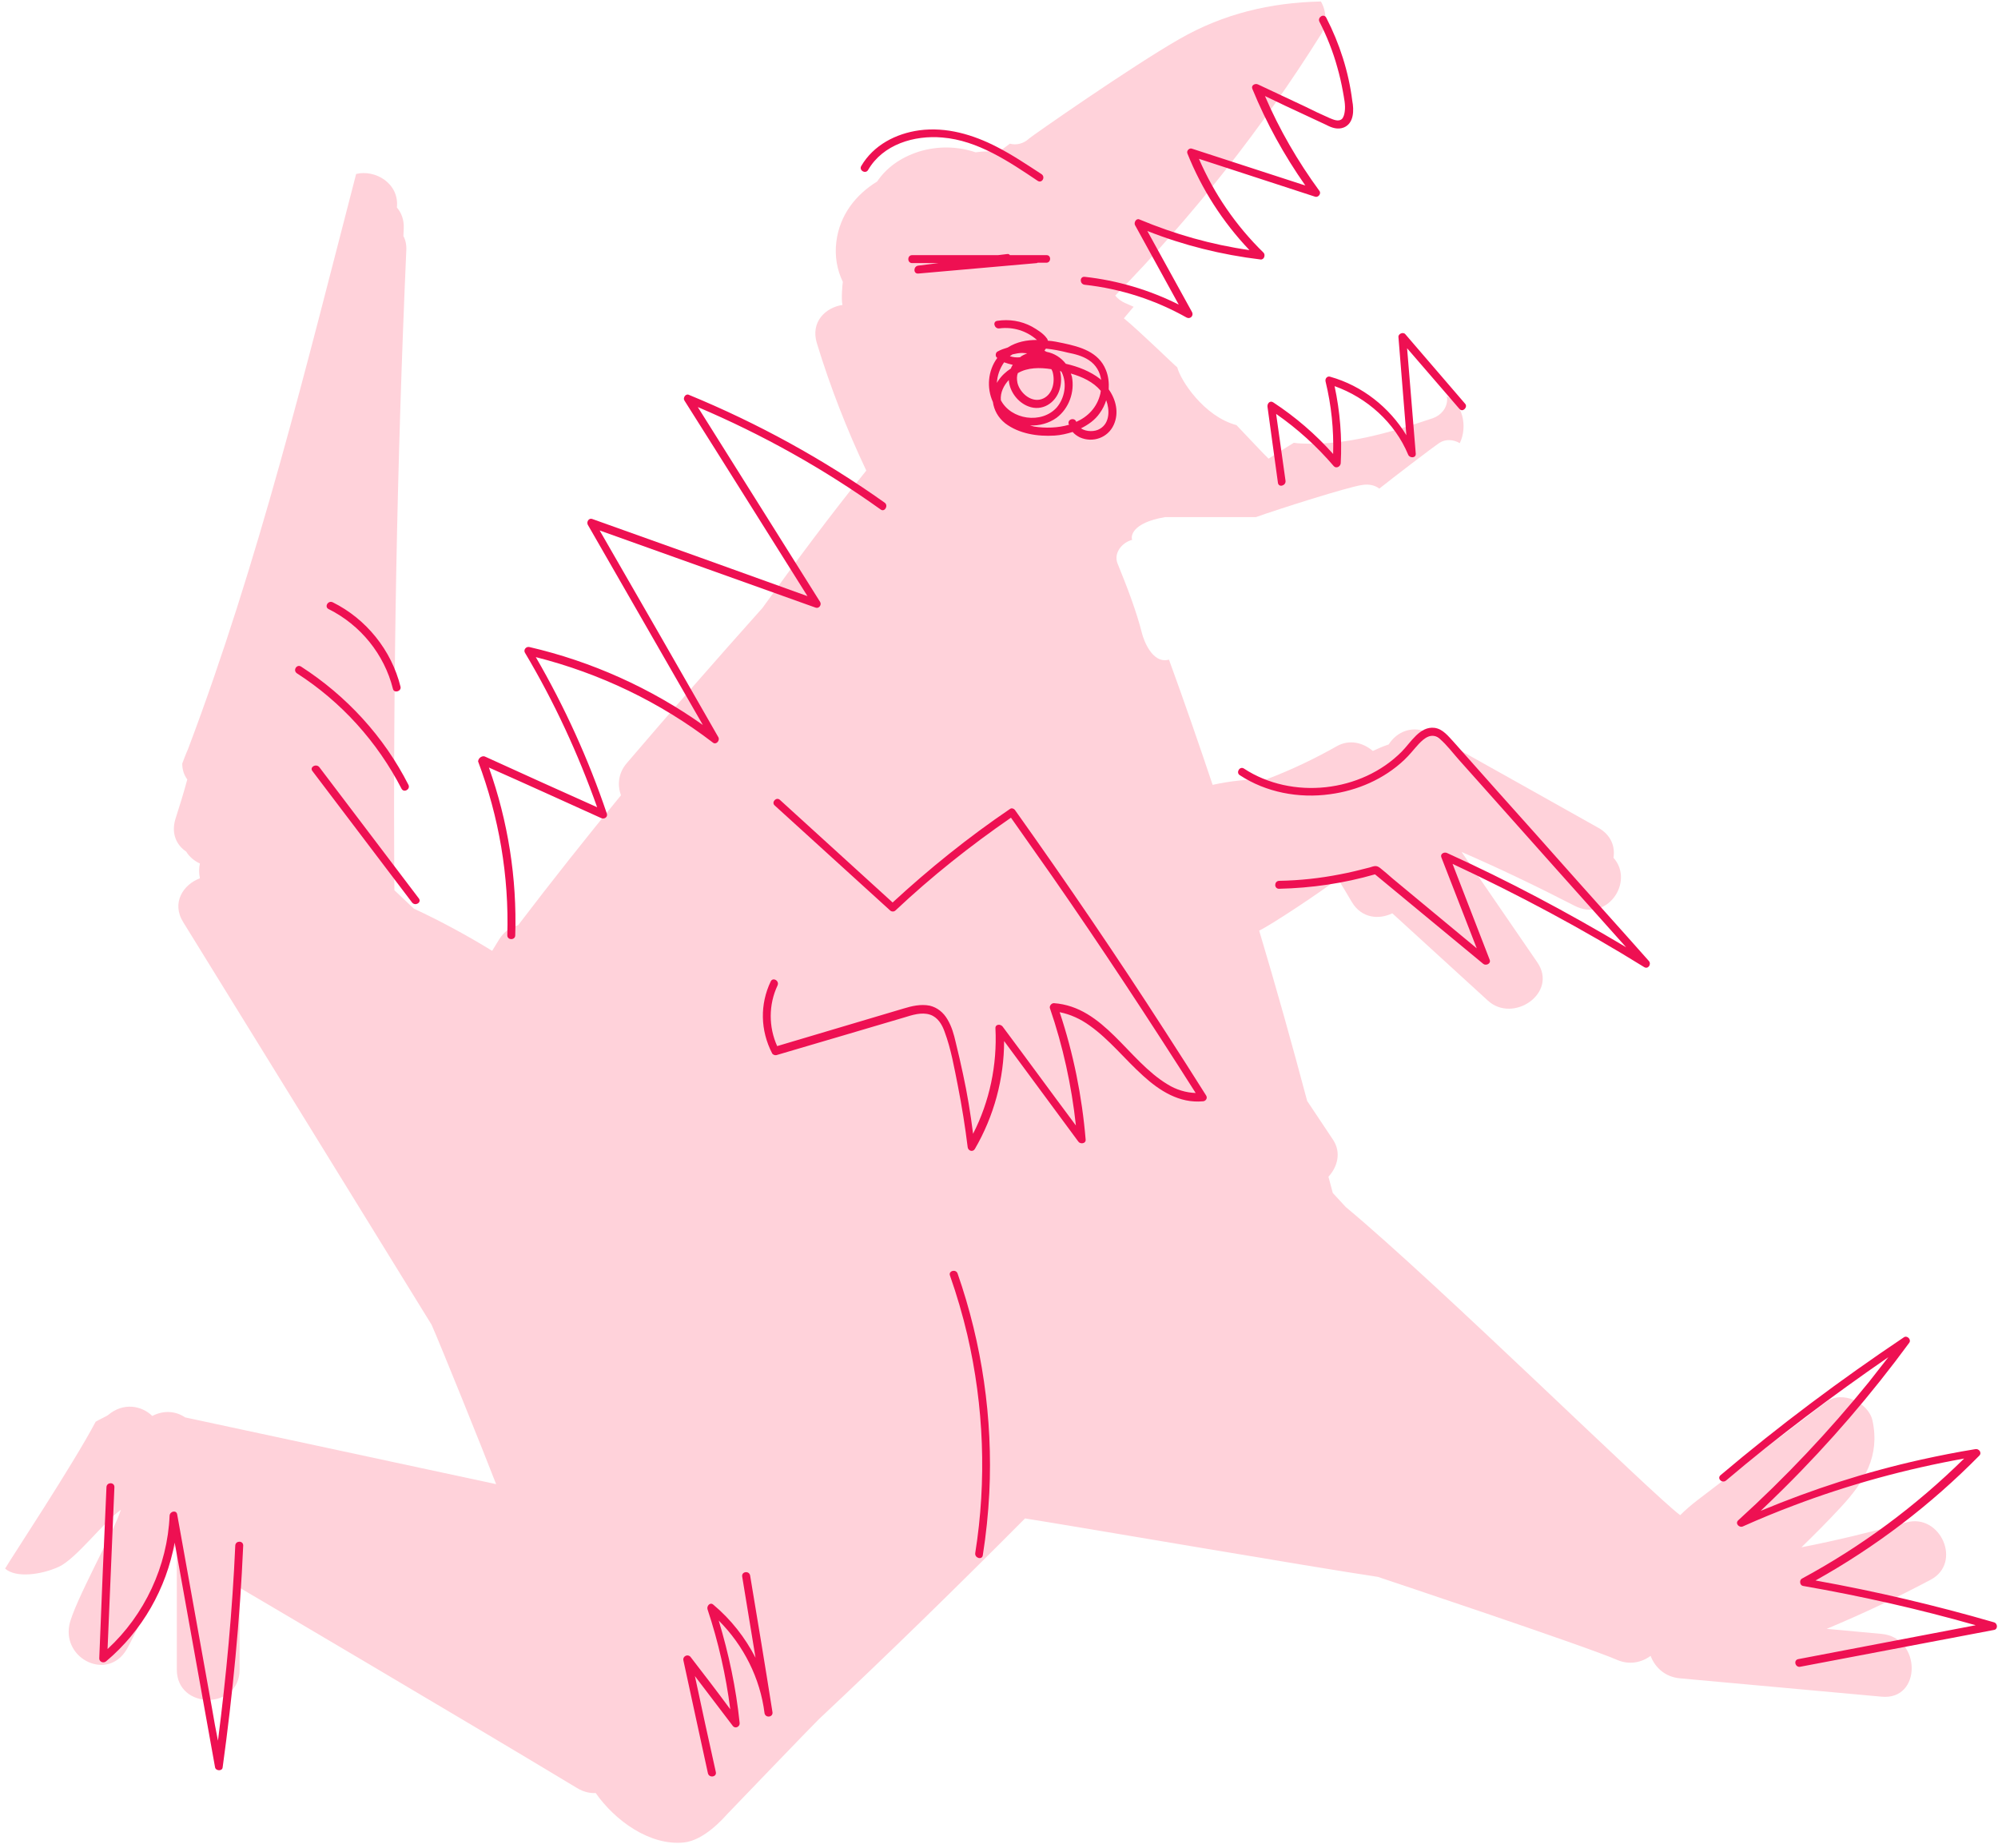
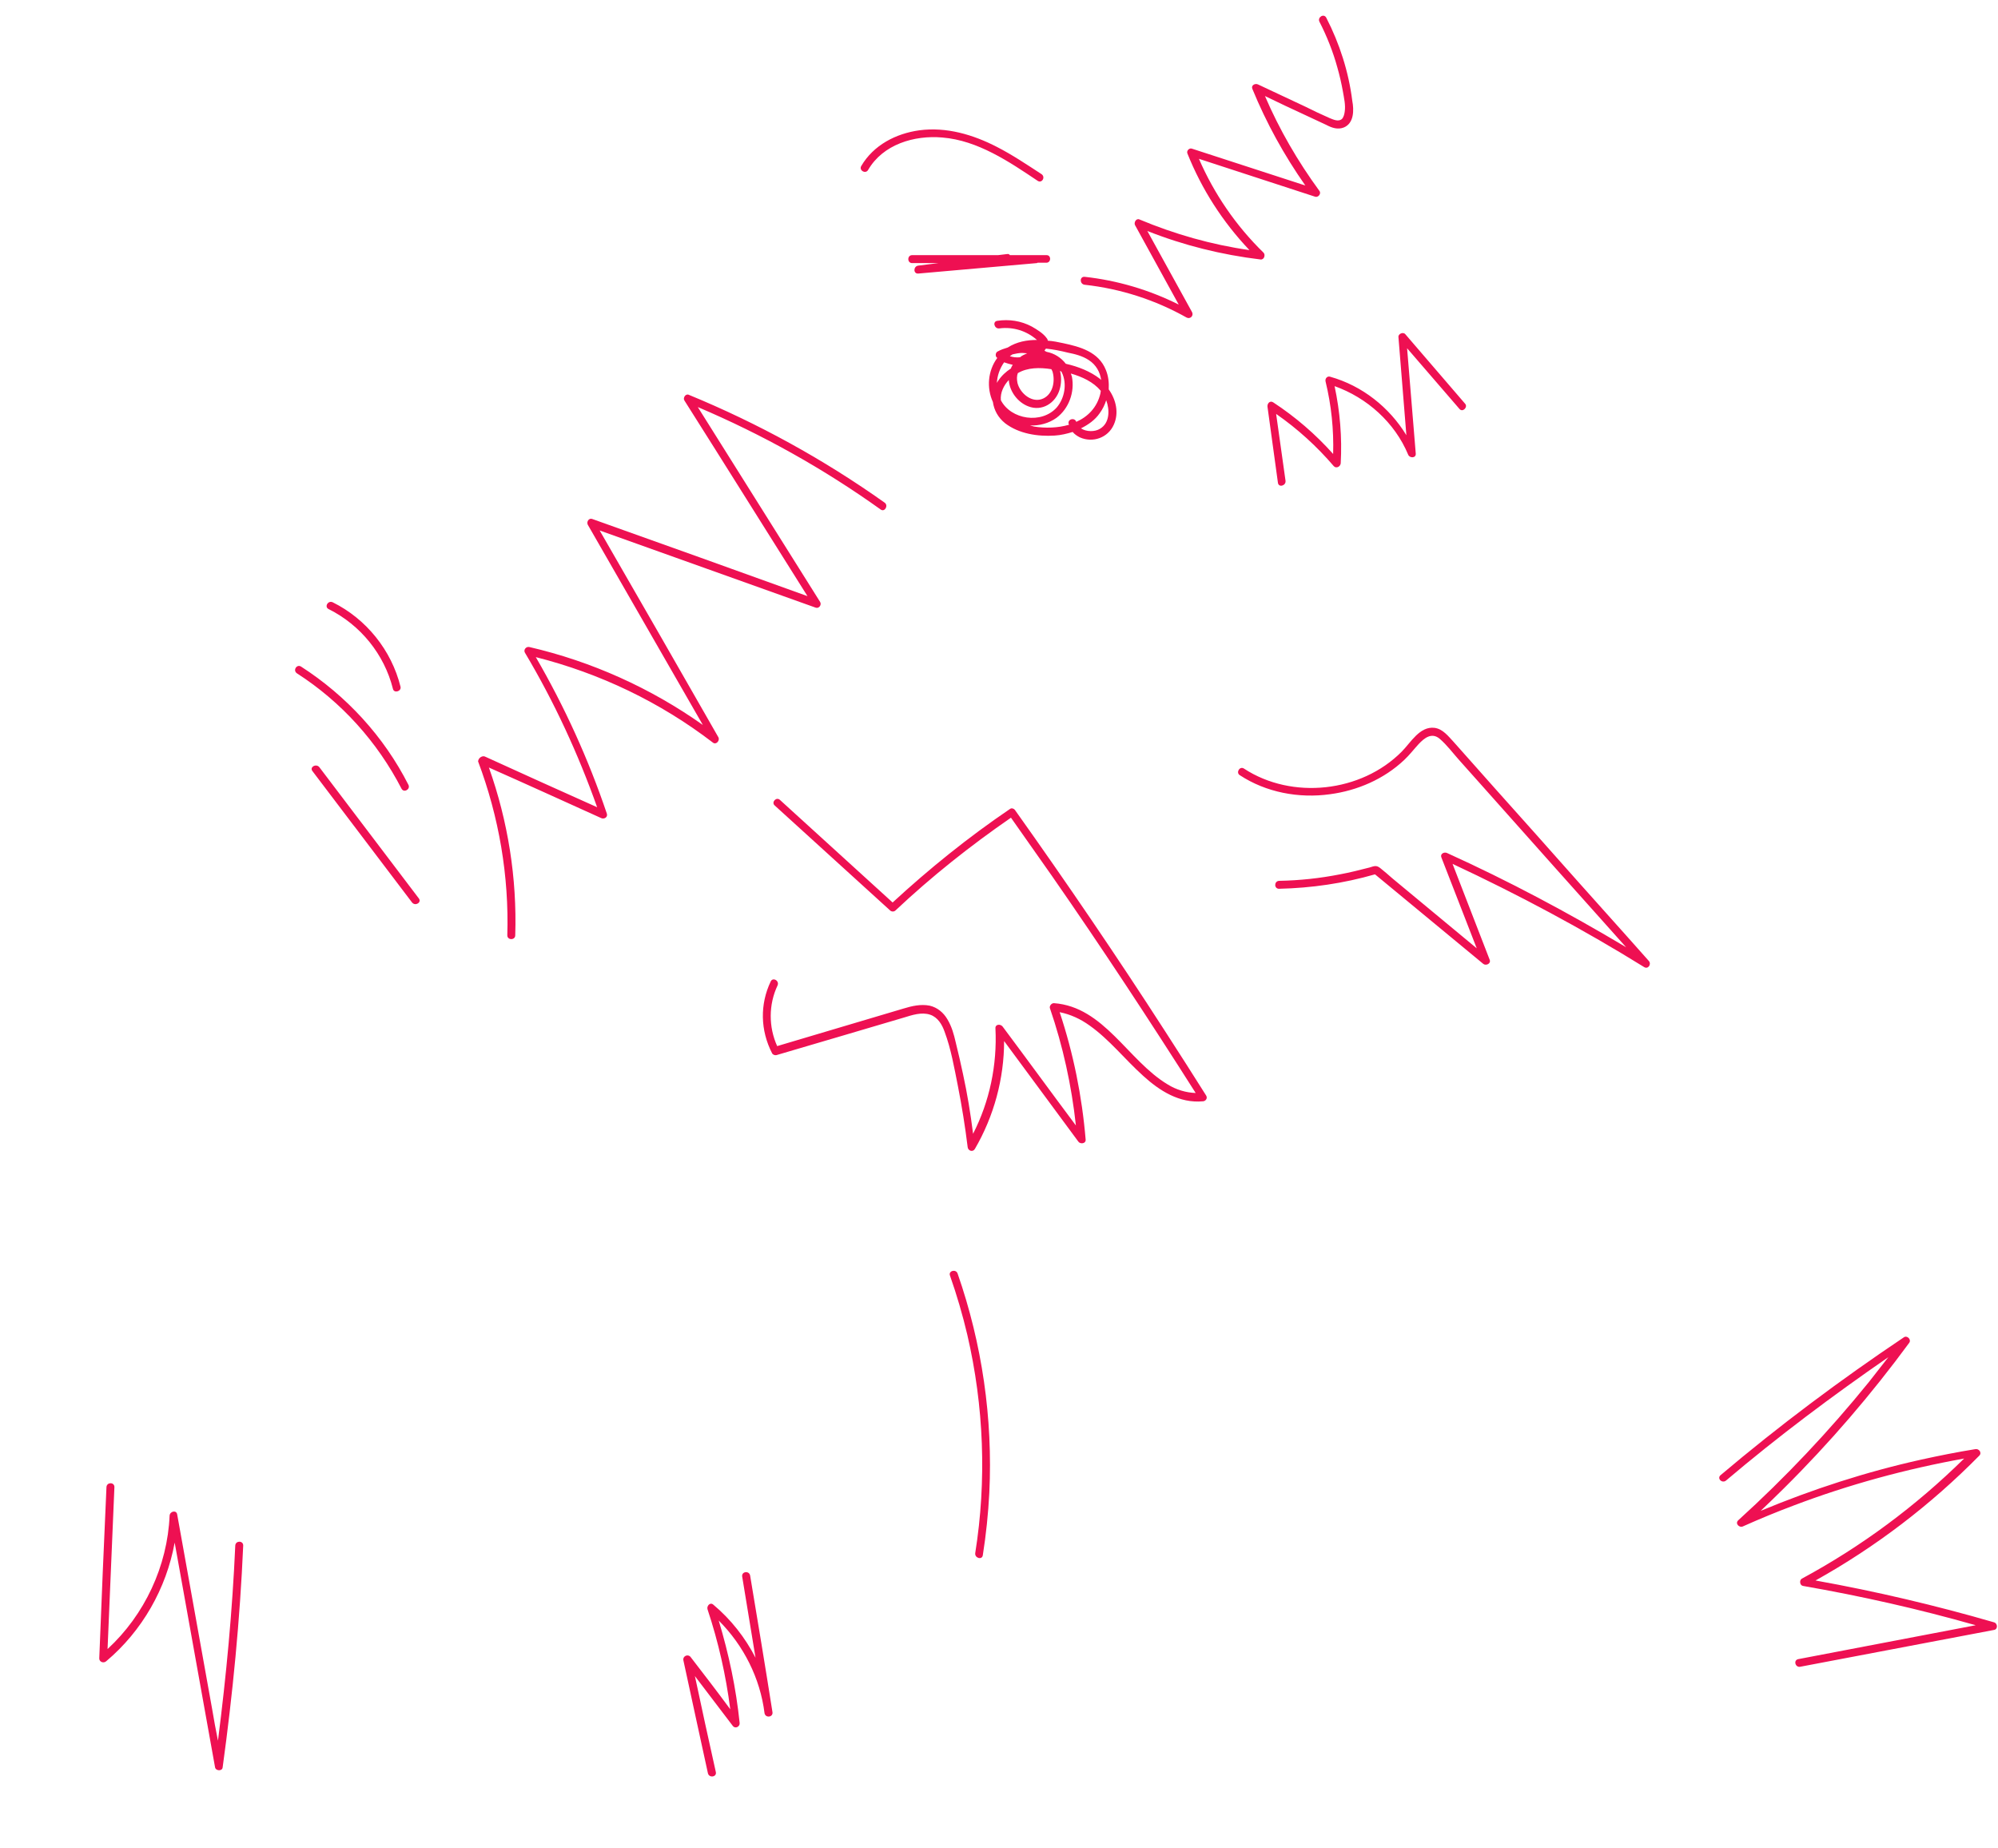
<svg xmlns="http://www.w3.org/2000/svg" width="359" height="332" viewBox="0 0 359 332" fill="none">
-   <path d="M17.187 255.42C17.705 255.096 19.261 254.383 19.456 254.189C22.178 251.92 25.419 252.503 27.364 254.383C29.503 253.281 31.643 253.54 33.263 254.642L89.143 266.635C86.874 260.736 78.965 241.159 77.539 237.982C62.694 213.867 47.784 189.752 32.939 165.702C30.735 162.201 32.939 158.895 35.921 157.793C35.727 156.886 35.727 155.978 35.921 155.135C34.949 154.682 34.041 153.969 33.458 152.996C31.708 151.829 30.735 149.755 31.513 147.162C32.291 144.763 33.004 142.43 33.652 140.031C33.069 139.253 32.745 138.281 32.745 137.179C33.069 136.336 33.393 135.428 33.782 134.586C46.488 100.941 54.98 66.001 63.991 31.254C67.426 30.411 71.77 32.94 71.316 37.283C72.094 38.19 72.612 39.422 72.547 41.043C72.547 41.496 72.483 41.95 72.483 42.404C72.872 43.117 73.066 44.025 73.001 45.062C71.316 83.309 70.603 121.621 70.862 159.932C72.029 161.035 73.196 162.137 74.363 163.239C79.225 165.507 83.892 168.036 88.43 170.823C88.819 170.175 89.272 169.462 89.661 168.814C90.569 167.323 91.801 166.545 93.097 166.221C99.126 158.312 105.284 150.533 111.572 142.883C110.924 141.068 111.054 138.929 112.61 137.114C120.648 127.714 128.751 118.444 136.984 109.239C143.013 100.877 149.171 92.579 155.654 84.541C152.153 77.15 149.171 69.501 146.773 61.657C145.606 57.833 148.328 55.239 151.375 54.786C151.116 53.748 151.375 50.961 151.44 50.637C150.403 48.498 149.949 46.034 150.273 43.441C150.857 38.644 153.774 34.949 157.598 32.615C159.219 30.217 161.682 28.337 165.118 27.235C168.489 26.198 172.055 26.263 175.296 27.365C176.657 27.17 178.018 27.105 179.38 27.365C180.093 26.846 180.741 26.327 181.454 25.809C182.621 26.133 183.918 25.809 184.89 24.901C185.279 24.512 203.3 11.936 211.922 7.009C219.831 2.472 228.258 0.462 237.334 0.268C238.371 1.953 238.436 4.481 237.398 6.102C226.767 23.086 214.385 38.774 200.383 53.1C200.837 53.684 201.485 54.138 202.198 54.462C202.717 54.656 203.171 54.915 203.689 55.11C203.106 55.823 202.522 56.471 201.939 57.184C204.791 59.518 211.015 65.612 211.533 66.001C212.117 68.334 216.33 74.817 222.165 76.373C223.655 77.928 227.48 82.012 227.934 82.401C229.425 81.429 230.981 80.457 232.472 79.549C232.926 79.614 233.444 79.679 233.898 79.679C241.871 80.068 249.91 77.669 257.43 75.141C258.92 74.622 260.023 73.326 260.023 71.705C260.023 71.511 259.958 71.381 259.958 71.186C262.745 72.418 263.782 76.567 262.291 79.614C261.189 78.966 259.763 78.836 258.661 79.549C257.3 80.457 250.104 85.967 247.835 87.782C246.993 87.134 245.891 86.939 244.724 87.134C242.325 87.458 229.619 91.477 225.665 92.903H209.329C203.236 93.94 203.171 96.468 203.43 96.987C201.615 97.441 199.994 99.386 200.837 101.33C202.522 105.479 204.143 109.628 205.245 113.971C205.44 114.684 206.931 119.352 210.042 118.509C212.765 125.964 215.358 133.484 217.886 141.003C221.127 140.29 224.369 139.966 227.675 139.966C231.953 138.346 236.167 136.336 240.186 134.067C242.455 132.771 244.918 133.419 246.669 134.91C247.641 134.456 248.548 134.067 249.521 133.743C250.947 131.474 253.864 130.113 256.976 131.798C257.818 132.252 283.749 146.773 287.184 148.718C289.518 150.014 290.231 152.153 289.907 154.098C293.732 158.377 288.805 165.767 282.906 162.72C276.229 159.284 269.487 156.043 262.616 153.061C267.153 159.673 271.691 166.285 276.229 172.898C279.989 178.408 271.886 183.918 267.348 179.769L250.169 164.081C247.771 165.248 244.659 164.989 242.909 162.072C242.066 160.646 241.223 159.219 240.38 157.858C237.723 159.997 228.323 166.221 226.249 167.193C229.295 177.37 232.148 187.548 234.87 197.79C236.426 200.124 237.982 202.458 239.538 204.792C241.029 207.061 240.316 209.654 238.695 211.404C238.954 212.376 239.214 213.349 239.473 214.321C240.251 215.164 241.029 216.006 241.807 216.849C258.337 230.592 297.167 268.774 301.9 272.21C302.807 271.302 303.844 270.395 304.947 269.552C312.661 263.653 320.375 257.754 328.154 251.855C331.006 249.716 335.739 251.984 336.452 255.226C337.813 261.579 335.025 266.181 330.747 270.784C328.478 273.247 326.08 275.646 323.681 277.979C330.034 276.748 336.322 275.192 342.545 273.507C348.639 271.821 352.658 280.767 346.889 283.814C340.795 287.055 334.572 289.972 328.219 292.63C331.525 292.954 334.766 293.213 338.072 293.538C345.268 294.186 345.333 305.53 338.072 304.817C325.95 303.715 313.892 302.613 301.77 301.511C299.177 301.252 297.362 299.566 296.584 297.492C294.963 298.659 292.824 299.177 290.555 298.205C284.915 295.742 247.576 283.295 247.576 283.295C235.843 281.545 193.641 274.284 184.177 272.793C172.055 284.981 159.738 297.038 147.162 308.836C146.513 309.42 130.631 325.95 130.631 325.95C130.048 326.599 126.547 330.618 122.917 331.007C116.758 331.655 110.47 327.052 107.035 322.126C105.997 322.19 104.831 321.931 103.664 321.218C84.216 309.485 43.83 285.694 43.052 285.24V299.955C43.052 307.216 31.772 307.216 31.772 299.955V276.877C30.8 279.73 24.188 293.927 22.762 296.325C19.391 302.03 11.288 298.14 12.454 291.982C13.168 288.157 20.558 274.997 21.724 271.238C18.678 273.377 13.686 280.054 10.575 281.48C7.463 282.906 2.86 283.554 0.916 281.804C1.758 280.313 13.168 263.07 17.187 255.42Z" fill="#FFD2DA" />
  <path d="M170.693 229.166C171.925 232.667 172.962 236.232 173.805 239.797C176.787 252.633 177.305 265.987 175.231 279.017C175.101 279.924 176.463 280.313 176.592 279.406C177.176 275.711 177.565 271.951 177.759 268.191C178.407 254.837 176.463 241.418 172.055 228.777C171.73 227.934 170.369 228.323 170.693 229.166ZM124.084 297.686C126.482 300.798 128.881 303.91 131.215 307.086C130.437 300.993 129.075 294.964 127.131 289.13C126.936 288.546 127.584 287.768 128.168 288.287C131.344 290.945 133.872 294.186 135.752 297.816C134.974 292.954 134.132 288.092 133.354 283.23C133.224 282.323 134.585 282.128 134.78 283.036C136.141 291.204 137.503 299.372 138.799 307.605C138.929 308.512 137.567 308.707 137.373 307.799C136.595 301.511 133.613 295.612 129.14 291.139C130.955 297.168 132.252 303.261 132.9 309.55C132.965 310.198 132.122 310.652 131.668 310.068L124.862 301.122C126.093 306.892 127.325 312.596 128.622 318.366C128.816 319.273 127.39 319.468 127.195 318.56C125.704 311.818 124.278 305.077 122.787 298.27C122.658 297.492 123.63 297.103 124.084 297.686ZM138.475 176.333C138.864 175.491 140.096 176.204 139.707 177.046C138.086 180.482 138.086 184.501 139.642 187.937C147.226 185.668 154.746 183.464 162.331 181.195C163.822 180.741 165.442 180.353 167.063 180.677C168.424 181.001 169.526 181.908 170.239 183.14C171.017 184.437 171.406 185.863 171.73 187.289C172.184 189.169 172.638 191.049 173.027 192.929C173.805 196.494 174.388 200.059 174.842 203.69C177.824 197.855 179.185 191.308 178.861 184.761C178.796 183.983 179.769 183.918 180.158 184.437C184.566 190.336 188.909 196.3 193.317 202.199C192.539 195.003 190.984 187.937 188.65 181.13C188.52 180.741 188.909 180.223 189.363 180.223C198.374 180.871 202.652 190.53 209.783 194.809C211.339 195.781 213.089 196.3 214.839 196.364C206.477 183.205 197.92 170.175 189.039 157.404C186.575 153.904 184.112 150.403 181.649 146.903C174.323 151.959 167.387 157.469 160.905 163.563C160.645 163.822 160.191 163.822 159.932 163.563C152.996 157.275 146.124 150.987 139.188 144.699C138.54 144.115 139.512 143.078 140.16 143.726C146.902 149.885 153.644 155.978 160.386 162.137C166.998 156.043 173.999 150.403 181.454 145.347C181.778 145.088 182.232 145.282 182.427 145.606C191.697 158.636 200.707 171.86 209.394 185.344C211.857 189.169 214.321 192.993 216.719 196.818C217.043 197.337 216.59 197.855 216.136 197.855C211.922 198.244 208.357 195.975 205.375 193.253C202.134 190.336 199.346 186.77 195.781 184.242C194.16 183.075 192.345 182.232 190.4 181.844C192.863 189.234 194.419 196.948 195.068 204.727C195.132 205.505 194.095 205.57 193.771 205.116C189.298 199.087 184.89 193.058 180.417 187.03C180.417 193.771 178.602 200.513 175.166 206.412C174.777 207.061 173.934 206.736 173.87 206.088C173.416 202.393 172.832 198.763 172.119 195.133C171.471 191.891 170.888 188.456 169.721 185.344C169.267 184.048 168.489 182.751 167.128 182.297C165.572 181.779 163.887 182.362 162.396 182.816C158.83 183.853 155.2 184.955 151.635 185.992C147.615 187.159 143.531 188.391 139.512 189.558C139.253 189.623 138.864 189.493 138.734 189.234C136.595 185.085 136.53 180.417 138.475 176.333ZM223.526 138.086C232.148 143.726 244.594 142.365 251.855 135.04C253.475 133.419 255.096 130.437 257.754 130.761C259.245 130.956 260.217 132.252 261.189 133.289C262.421 134.651 263.588 136.012 264.82 137.373C269.746 142.948 274.738 148.458 279.665 154.033C285.175 160.257 290.75 166.415 296.26 172.638C296.779 173.222 296.13 174.194 295.417 173.74C284.332 166.869 272.793 160.71 260.995 155.2C263.199 160.97 265.468 166.674 267.672 172.444C267.931 173.157 266.959 173.546 266.505 173.157C260.023 167.776 253.54 162.461 247.058 157.08C241.418 158.701 235.648 159.544 229.814 159.673C228.906 159.673 228.906 158.312 229.814 158.247C233.509 158.182 237.139 157.793 240.769 157.08C242.52 156.756 244.335 156.302 246.085 155.849C246.928 155.589 247.317 155.395 248.03 155.978C248.743 156.562 249.456 157.145 250.169 157.793C255.226 162.007 260.282 166.156 265.338 170.369C263.199 164.924 261.125 159.479 258.985 154.033C258.726 153.385 259.504 152.996 260.023 153.256C271.043 158.247 281.739 163.952 292.176 170.175C283.425 160.386 274.673 150.598 265.922 140.744L262.162 136.531C261.06 135.299 259.958 133.808 258.661 132.706C257.235 131.539 255.939 132.576 254.901 133.678C254.059 134.586 253.281 135.623 252.308 136.531C248.678 139.966 243.881 142.041 238.954 142.689C233.379 143.467 227.48 142.365 222.748 139.253C222.035 138.799 222.748 137.568 223.526 138.086ZM19.131 267.154C19.196 266.246 20.558 266.246 20.558 267.154C20.169 276.878 19.715 286.536 19.326 296.26C26.003 290.102 30.087 281.35 30.476 272.275C30.541 271.497 31.708 271.238 31.837 272.08C33.912 283.749 36.051 295.418 38.125 307.086C38.449 308.966 38.774 310.846 39.163 312.726C40.654 301.057 41.755 289.389 42.274 277.655C42.339 276.748 43.7 276.748 43.7 277.655C43.117 291.009 41.82 304.299 40.005 317.523C39.94 318.236 38.774 318.171 38.644 317.523C36.569 305.854 34.43 294.186 32.356 282.517L31.384 277.137C29.892 285.37 25.549 293.019 19.067 298.464C18.613 298.853 17.835 298.594 17.835 297.946C18.224 287.639 18.678 277.396 19.131 267.154ZM342.092 240.251C342.675 239.862 343.453 240.64 343.064 241.224C336.257 250.494 328.737 259.245 320.569 267.348C319.208 268.71 317.782 270.071 316.356 271.432C325.691 267.543 335.285 264.431 345.203 262.227C348.444 261.514 351.686 260.866 354.927 260.347C355.575 260.217 356.159 260.995 355.64 261.514C346.953 270.33 337.035 277.915 326.209 283.943C337.035 285.888 347.796 288.416 358.298 291.463C358.946 291.658 359.011 292.695 358.298 292.825C346.694 295.029 335.09 297.233 323.487 299.437C322.579 299.631 322.19 298.27 323.098 298.075C333.729 296.066 344.36 293.991 354.992 291.982C344.749 289.065 334.377 286.731 323.94 284.916C323.357 284.786 323.292 283.879 323.746 283.619C334.442 277.85 344.231 270.589 352.917 262.033C342.48 263.912 332.238 266.7 322.32 270.46C319.208 271.627 316.226 272.858 313.179 274.22C312.531 274.544 311.688 273.701 312.337 273.118C320.764 265.468 328.608 257.171 335.803 248.29C336.97 246.799 338.137 245.308 339.304 243.817C329.256 250.753 319.467 258.078 310.133 265.987C309.42 266.57 308.447 265.598 309.16 265.014C319.662 256.133 330.682 247.901 342.092 240.251ZM241.483 22.892C240.381 23.346 239.278 22.956 238.306 22.438C237.01 21.855 235.713 21.206 234.417 20.623C232.018 19.521 229.684 18.419 227.286 17.252C229.879 23.281 233.185 28.985 237.074 34.301C237.463 34.819 236.815 35.533 236.297 35.338C229.36 33.069 222.359 30.8 215.423 28.532C218.145 34.819 222.1 40.589 227.026 45.386C227.415 45.775 227.156 46.683 226.508 46.618C219.507 45.775 212.7 44.09 206.153 41.497C208.811 46.358 211.533 51.22 214.191 56.082C214.515 56.73 213.867 57.379 213.219 57.055C207.579 53.878 201.356 51.869 194.873 51.156C193.966 51.026 193.966 49.665 194.873 49.729C200.772 50.378 206.477 52.063 211.793 54.721C209.199 49.989 206.542 45.192 203.949 40.459C203.689 40.006 204.143 39.163 204.727 39.422C211.079 42.08 217.692 43.96 224.498 44.932C219.701 39.876 215.941 34.042 213.348 27.559C213.154 27.041 213.737 26.522 214.191 26.716C220.998 28.92 227.74 31.125 234.546 33.329C230.722 27.883 227.545 22.114 225.017 15.955C224.758 15.307 225.535 14.918 226.054 15.178C228.842 16.474 231.694 17.835 234.481 19.132C235.908 19.845 237.399 20.558 238.89 21.206C239.538 21.465 240.445 21.919 241.094 21.401C241.418 21.077 241.547 20.558 241.612 20.104C241.807 18.872 241.483 17.576 241.288 16.409C241.029 14.983 240.705 13.557 240.316 12.195C239.538 9.343 238.436 6.556 237.074 3.898C236.685 3.12 237.852 2.342 238.306 3.185C240.705 7.852 242.325 12.909 242.974 18.095C243.298 19.78 243.298 22.114 241.483 22.892ZM262.227 73.456C259.115 69.825 255.939 66.195 252.827 62.565C253.346 68.853 253.864 75.141 254.383 81.494C254.448 82.337 253.281 82.337 253.021 81.688C250.623 75.919 245.631 71.446 239.797 69.371C240.769 73.909 241.158 78.577 240.899 83.244C240.834 83.828 240.121 84.216 239.667 83.763C236.621 80.197 233.12 77.021 229.295 74.363C229.879 78.382 230.397 82.337 230.981 86.356C231.11 87.263 229.749 87.652 229.619 86.745L227.74 73.067C227.675 72.483 228.193 71.9 228.777 72.289C232.731 74.882 236.361 77.993 239.538 81.559C239.667 77.15 239.214 72.807 238.176 68.529C238.047 68.01 238.501 67.492 239.019 67.686C244.789 69.307 249.651 73.196 252.697 78.188C252.244 72.289 251.725 66.389 251.271 60.555C251.206 59.972 252.114 59.583 252.503 60.037L263.264 72.548C263.782 73.131 262.81 74.169 262.227 73.456ZM188.002 47.201H186.446C186.381 47.201 186.316 47.266 186.316 47.266C179.185 47.914 172.119 48.498 164.989 49.146C164.081 49.211 164.081 47.849 164.989 47.72C166.22 47.59 167.387 47.396 168.619 47.266C167.063 47.266 165.442 47.266 163.887 47.266C162.979 47.266 162.979 45.84 163.887 45.84H179.315C179.834 45.775 180.417 45.71 180.936 45.645C181.195 45.581 181.389 45.71 181.454 45.84H188.002C188.909 45.775 188.909 47.201 188.002 47.201ZM186.446 32.486C181.325 29.05 175.685 25.225 169.332 24.707C164.275 24.253 158.636 25.939 155.978 30.541C155.524 31.319 154.292 30.606 154.746 29.828C156.95 26.068 160.969 23.994 165.183 23.41C170.045 22.762 174.842 24.188 179.121 26.392C181.908 27.818 184.501 29.569 187.094 31.254C187.937 31.773 187.224 33.004 186.446 32.486ZM87.198 135.947C93.875 138.994 100.617 142.041 107.294 145.023C103.858 135.364 99.58 126.094 94.329 117.277C94.005 116.759 94.523 116.111 95.107 116.24C106.322 118.833 116.953 123.63 126.288 130.243C119.416 118.25 112.48 106.257 105.609 94.264C105.349 93.746 105.803 93.033 106.386 93.227C119.287 97.83 132.187 102.432 145.087 107.1C137.697 95.366 130.372 83.633 122.982 71.965C122.658 71.511 123.176 70.668 123.76 70.927C136.206 76.049 148.004 82.531 158.96 90.31C159.673 90.829 158.96 92.06 158.247 91.542C148.004 84.216 136.984 78.058 125.38 73.131C132.706 84.8 140.031 96.469 147.356 108.137C147.68 108.656 147.162 109.369 146.578 109.174C133.613 104.572 120.713 99.904 107.748 95.302C114.879 107.683 122.009 120.065 129.075 132.447C129.399 133.03 128.686 133.873 128.103 133.419C118.638 126.159 107.813 120.972 96.274 118.055C101.46 127.001 105.738 136.401 109.044 146.19C109.239 146.838 108.526 147.227 108.007 146.967C101.265 143.921 94.588 140.874 87.846 137.892C91.282 147.551 92.903 157.793 92.579 168.036C92.579 168.943 91.153 168.943 91.153 168.036C91.477 157.404 89.662 146.773 85.902 136.79C85.966 136.077 86.744 135.688 87.198 135.947ZM70.603 123.76C69.047 117.537 64.769 112.286 59.064 109.434C58.221 109.045 58.934 107.813 59.777 108.202C65.806 111.184 70.344 116.824 71.964 123.371C72.159 124.214 70.797 124.603 70.603 123.76ZM54.072 119.741C62.24 124.992 68.982 132.317 73.39 141.004C73.779 141.781 72.612 142.495 72.159 141.717C67.815 133.289 61.333 126.094 53.359 120.972C52.581 120.454 53.294 119.287 54.072 119.741ZM57.378 137.827C63.342 145.671 69.306 153.58 75.27 161.424C75.789 162.137 74.622 162.85 74.039 162.137C68.075 154.293 62.111 146.384 56.147 138.54C55.563 137.827 56.795 137.114 57.378 137.827ZM191.048 61.657C190.141 61.463 189.233 61.268 188.261 61.203C188.261 61.074 188.196 60.879 188.066 60.75C187.483 59.907 186.316 59.194 185.409 58.675C183.464 57.638 181.325 57.314 179.185 57.638C178.278 57.768 178.667 59.129 179.574 58.999C182.038 58.675 184.501 59.453 186.316 61.074C184.501 61.074 182.686 61.398 181.065 62.435C180.417 62.63 179.834 62.824 179.25 63.148C178.861 63.343 178.796 63.991 179.121 64.25C179.121 64.25 179.185 64.25 179.185 64.315C177.5 66.584 177.241 69.696 178.407 72.224C178.602 73.65 179.315 75.011 180.612 76.049C183.075 77.928 186.446 78.447 189.493 78.253C190.595 78.188 191.697 77.928 192.734 77.604C193.058 77.993 193.512 78.317 194.03 78.577C196.364 79.614 199.087 78.641 200.124 76.308C201.096 74.169 200.513 71.77 199.216 69.955C199.281 68.723 199.152 67.556 198.698 66.454C197.401 63.213 194.095 62.306 191.048 61.657ZM194.225 76.956C195.521 76.308 196.753 75.465 197.596 74.233C198.114 73.52 198.503 72.742 198.763 71.9C199.411 73.65 199.411 75.984 197.661 77.021C196.753 77.604 195.197 77.604 194.225 76.956ZM185.084 76.437C186.77 76.502 188.455 76.049 189.817 75.076C192.086 73.391 193.123 70.409 192.604 67.686C192.539 67.492 192.475 67.297 192.41 67.103C194.419 67.686 196.429 68.594 197.79 70.214C197.79 70.344 197.725 70.474 197.725 70.668C197.142 73.196 195.456 74.882 193.382 75.789C193.123 74.947 191.761 75.271 192.021 76.178C192.021 76.243 192.086 76.243 192.086 76.308C190.076 76.891 187.807 76.956 185.798 76.632C185.538 76.567 185.344 76.502 185.084 76.437ZM179.834 71.9C179.704 70.538 180.352 69.242 181.26 68.269C181.389 70.344 182.88 72.289 184.76 73.002C187.224 73.974 189.687 72.418 190.4 69.955C190.724 68.853 190.724 67.686 190.465 66.649C190.53 66.649 190.595 66.714 190.659 66.714C190.724 66.778 190.724 66.843 190.789 66.908C191.761 68.918 191.308 71.511 189.882 73.196C187.159 76.243 181.649 75.4 179.834 71.9ZM181.973 65.547C181.843 65.741 181.714 65.936 181.649 66.195C180.741 66.778 179.963 67.492 179.315 68.464C179.25 68.594 179.185 68.658 179.121 68.788C179.185 67.492 179.639 66.195 180.417 65.093C180.936 65.287 181.454 65.417 181.973 65.547ZM184.566 63.472C184.112 63.667 183.658 63.861 183.269 64.185C182.621 64.25 182.038 64.185 181.454 63.991C181.584 63.861 181.778 63.797 181.908 63.667C182.491 63.537 183.075 63.407 183.658 63.407C183.982 63.407 184.242 63.472 184.566 63.472ZM188.909 66.325C188.974 66.454 189.039 66.584 189.104 66.714C189.622 68.399 189.233 70.733 187.483 71.576C185.473 72.548 183.269 70.668 182.816 68.788C182.686 68.14 182.686 67.556 182.88 67.038C184.631 66.001 186.835 66.001 188.909 66.325ZM195.651 64.704C196.947 65.547 197.661 66.843 197.855 68.269C197.79 68.205 197.725 68.14 197.661 68.075C195.91 66.714 193.771 65.871 191.502 65.352C190.659 64.25 189.428 63.472 188.066 63.213C187.937 63.148 187.807 63.083 187.677 63.019C187.742 62.889 187.807 62.759 187.937 62.63C189.233 62.759 190.53 63.019 191.826 63.343C193.123 63.602 194.484 63.926 195.651 64.704Z" fill="#EE1052" />
</svg>